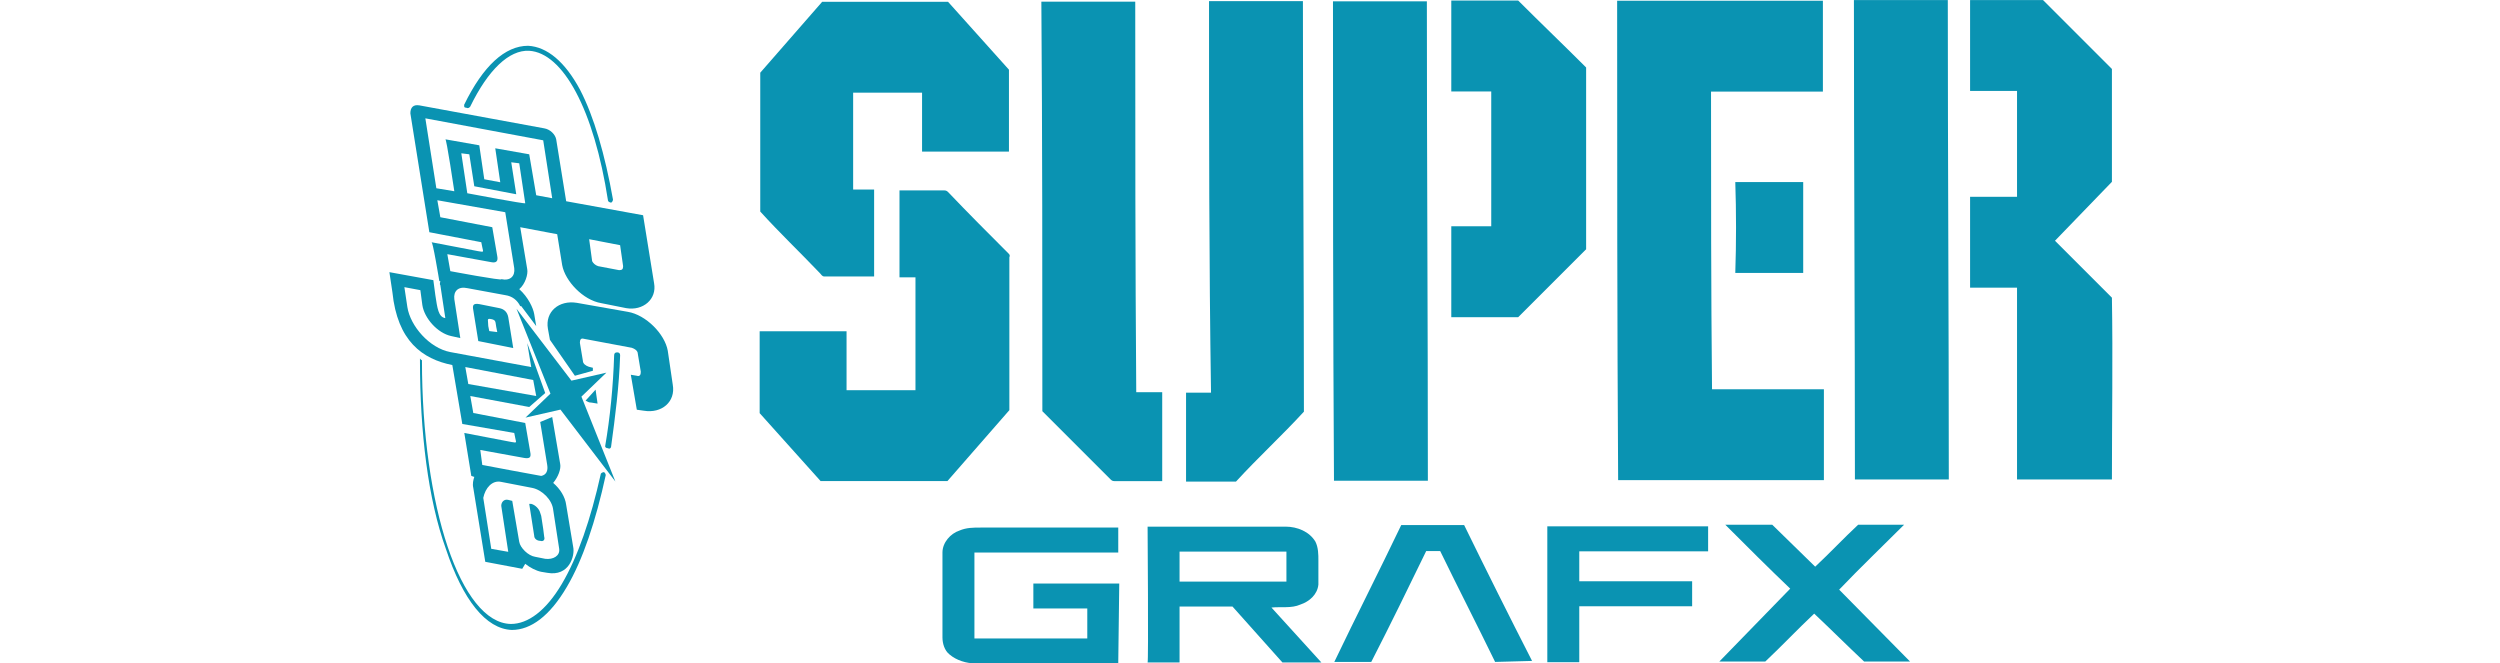
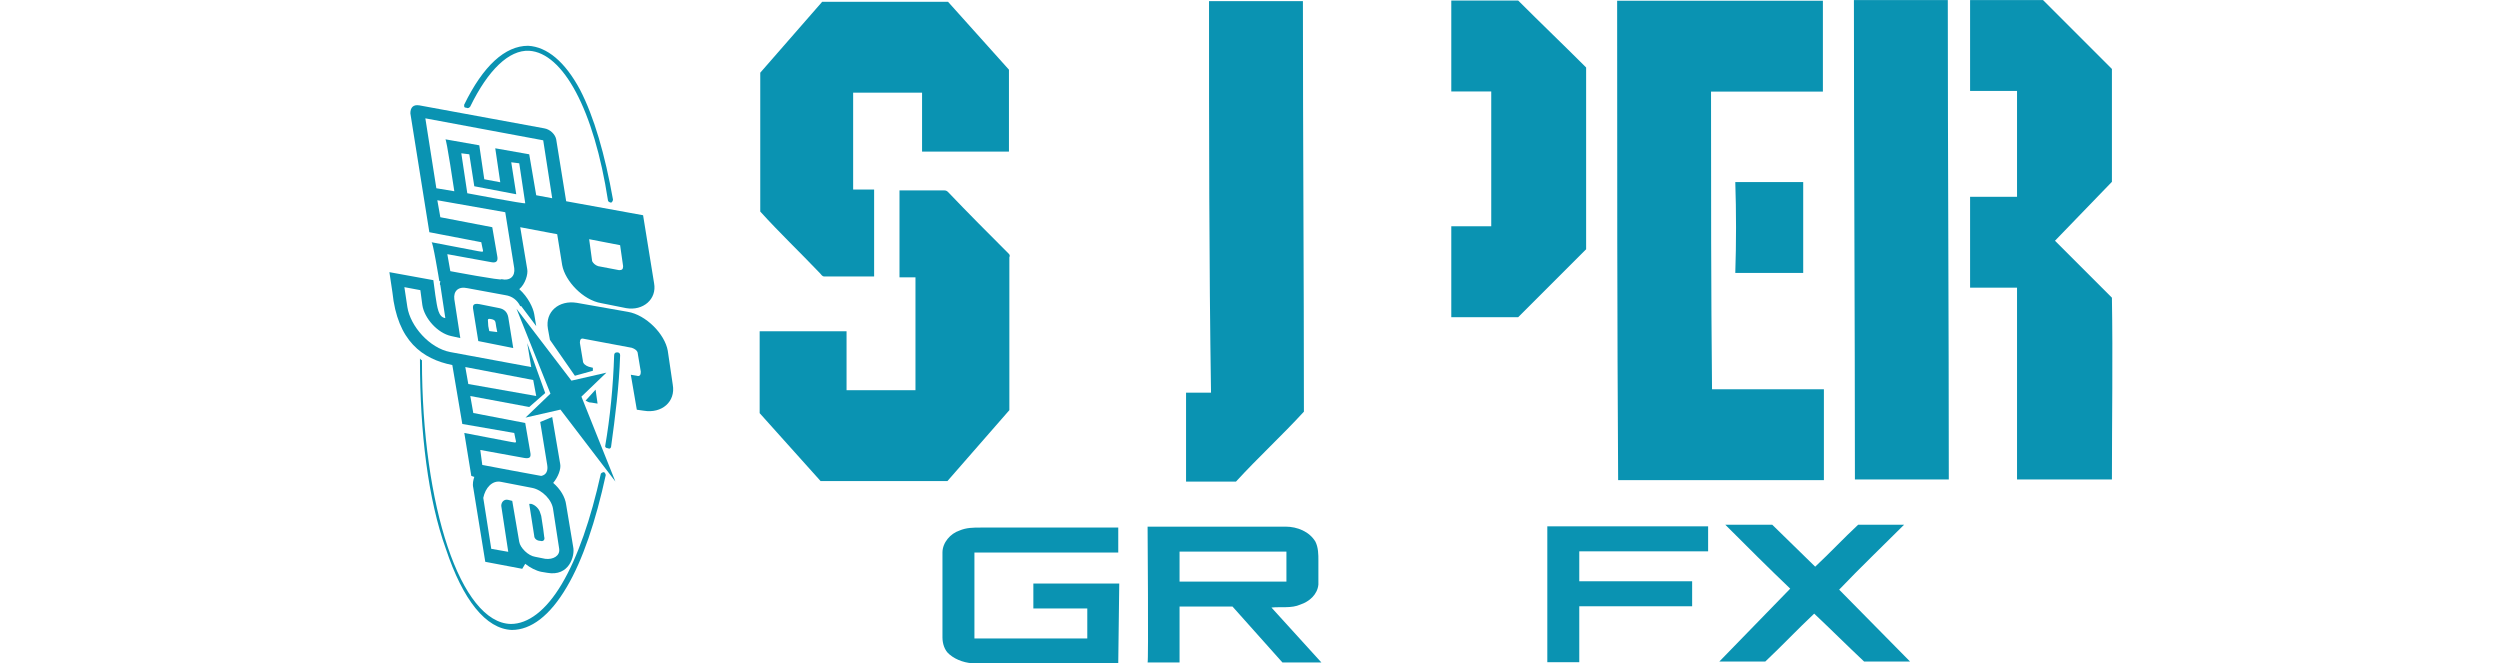
<svg xmlns="http://www.w3.org/2000/svg" version="1.1" baseProfile="tiny" id="svg2" x="0px" y="0px" viewBox="-101.7 363.6 250.3 66.4" xml:space="preserve">
  <rect x="-362.7" y="727.2" fill="none" width="172.5" height="66.4" />
  <g id="g14">
    <g id="g20" transform="translate(44.717,52.979)">
      <path id="path22" fill="#0A93B2" d="M-51.5,310.8l6.1,6.8c0,2.7,0,5.5,0,8.2c-2.9,0-5.8,0-8.7,0c0-2,0-3.9,0-5.9    c-2.3,0-4.6,0-6.9,0c0,3.2,0,6.5,0,9.7c0.7,0,1.4,0,2.1,0c0,2.9,0,5.8,0,8.7c-1.7,0-3.3,0-5,0c-0.2,0-0.3-0.2-0.4-0.3    c-2-2.1-4.1-4.1-6-6.2c0-4.6,0-9.3,0-13.9l6.2-7.1L-51.5,310.8z" />
    </g>
    <g id="g24" transform="translate(52.261,20.169)">
-       <path id="path26" fill="#0A93B2" d="M-49.6,384.6c0-13.7,0-27.4-0.1-41c3.1,0,6.2,0,9.4,0c0,13,0,26.1,0.1,39.1c0.9,0,1.7,0,2.6,0    c0,3,0,5.9,0,8.9c-1.6,0-3.2,0-4.8,0c-0.2,0-0.3-0.1-0.4-0.2L-49.6,384.6z" />
-     </g>
+       </g>
    <g id="g28" transform="translate(65.648,53.015)">
      <path id="path30" fill="#0A93B2" d="M-46.3,310.7c3.1,0,6.2,0,9.4,0c0,13.7,0.1,27.4,0.1,41.1c-2.2,2.4-4.6,4.6-6.8,7    c-1.7,0-3.3,0-5,0c0-3,0-5.9,0-8.9c0.8,0,1.6,0,2.5,0C-46.3,336.8-46.3,323.8-46.3,310.7" />
    </g>
    <g id="g32" transform="translate(75.558,53.032)">
-       <path id="path34" fill="#0A93B2" d="M-43.8,310.7c3.1,0,6.2,0,9.4,0c0,16,0.1,32,0.1,48c-3.1,0-6.2,0-9.4,0    C-43.8,342.7-43.8,326.7-43.8,310.7" />
-     </g>
+       </g>
    <g id="g36" transform="translate(90.403,53.056)">
      <path id="path38" fill="#0A93B2" d="M-40.1,310.6c2.3,2.3,4.6,4.5,6.8,6.7v18.2c-2.3,2.3-4.5,4.5-6.8,6.8c-2.2,0-4.5,0-6.7,0    c0-3,0-6.1,0-9.1c1.4,0,2.7,0,4,0c0-4.5,0-9,0-13.5c-1.4,0-2.7,0-4,0c0-3,0-6.1,0-9.1H-40.1z" />
    </g>
    <g id="g40" transform="translate(98.308,53.071)">
      <path id="path42" fill="#0A93B2" d="M-38.1,310.6c6.9,0,13.7,0,20.6,0c0,3,0,6.1,0,9.1c-3.7,0-7.5,0-11.2,0c0,9.9,0,19.9,0.1,29.8    c3.8,0,7.5,0,11.2,0c0,3,0,6.1,0,9.1c-6.9,0-13.7,0-20.6,0C-38.1,342.6-38.1,326.6-38.1,310.6" />
    </g>
    <g id="g44" transform="translate(117.314,53.104)">
      <path id="path46" fill="#0A93B2" d="M-33.4,310.5c3.1,0,6.2,0,9.4,0c0,16,0.1,32,0.1,48c-3.1,0-6.2,0-9.4,0    C-33.3,342.5-33.4,326.5-33.4,310.5" />
    </g>
    <g id="g48" transform="translate(133.445,33.804)">
      <path id="path50" fill="#0A93B2" d="M-29.4,353.9c1.9,1.9,3.8,3.8,5.7,5.7c0.1,6.1,0,12.1,0,18.2c-3.2,0-6.3,0-9.5,0    c0-6.4,0-12.8,0-19.2c-1.6,0-3.1,0-4.7,0c0-3,0-6.1,0-9.1c1.6,0,3.1,0,4.7,0c0-3.5,0-7.1,0-10.6c-1.6,0-3.1,0-4.7,0    c0-3,0-6.1,0-9.1h7.3l6.9,6.9c0,3.8,0,7.5,0,11.3L-29.4,353.9z" />
    </g>
    <g id="g52" transform="translate(107.837,38.528)">
      <path id="path54" fill="#0A93B2" d="M-35.8,343.3c2.3,0,4.6,0,6.8,0c0,3,0,6.1,0,9.1c-2.3,0-4.5,0-6.8,0    C-35.7,349.4-35.7,346.3-35.8,343.3" />
    </g>
    <g id="g56" transform="translate(44.657,14.564)">
      <path id="path58" fill="#0A93B2" d="M-51.5,397.2h-12.7l-6.1-6.8c0-2.7,0-5.5,0-8.2c2.9,0,5.8,0,8.7,0c0,2,0,3.9,0,5.9    c2.3,0,4.6,0,6.9,0v-11.3c-0.5,0-1,0-1.6,0c0-2.9,0-5.8,0-8.7c1.5,0,3,0,4.5,0c0.2,0,0.3,0.1,0.4,0.2c2,2.1,4,4.1,6,6.1    c0.1,0.1,0.2,0.2,0.1,0.4c0,5.1,0,10.2,0,15.3L-51.5,397.2z" />
    </g>
    <g id="g60" transform="translate(58.359,0.02)">
      <path id="path62" fill="#0A93B2" d="M-48.1,430c-4.8,0-9.5,0-14.3,0c-0.9,0-1.9-0.3-2.6-0.9c-0.5-0.4-0.7-1.1-0.7-1.7    c0-2.8,0-5.7,0-8.5c0-1,0.8-1.9,1.7-2.2c0.7-0.3,1.4-0.3,2.1-0.3c4.6,0,9.2,0,13.8,0c0,0.8,0,1.7,0,2.5c-4.8,0-9.6,0-14.4,0    c0,2.9,0,5.7,0,8.6c3.8,0,7.5,0,11.3,0c0-1,0-2,0-3c-1.8,0-3.6,0-5.4,0c0-0.8,0-1.7,0-2.5c2.9,0,5.7,0,8.6,0L-48.1,430z" />
    </g>
    <g id="g64" transform="translate(63.297,8.927)">
      <path id="path66" fill="#0A93B2" d="M-46.9,409.9c0,1,0,2,0,3c3.6,0,7.2,0,10.7,0c0-1,0-2,0-3C-39.7,409.9-43.3,409.9-46.9,409.9     M-50.1,407.4c4.6,0,9.2,0,13.8,0c1.2,0,2.4,0.5,3,1.5c0.3,0.6,0.3,1.3,0.3,1.9c0,0.8,0,1.6,0,2.4c-0.1,1-0.9,1.7-1.8,2    c-0.9,0.4-1.9,0.2-2.9,0.3l5,5.5h-3.9c-1.7-1.9-3.3-3.7-5-5.6h-5.3v5.6h-3.2C-50,421-50.1,407.4-50.1,407.4z" />
    </g>
    <g id="g68" transform="translate(88.591,0.072)">
-       <path id="path70" fill="#0A93B2" d="M-40.6,429.8c-1.8-3.7-3.7-7.4-5.5-11.1h-1.4c-1.8,3.7-3.6,7.4-5.5,11.1h-3.7    c2.2-4.6,4.5-9.1,6.7-13.7h6.3c2.2,4.5,4.5,9.1,6.8,13.6L-40.6,429.8z" />
-     </g>
+       </g>
    <g id="g72" transform="translate(92.717,10.999)">
      <path id="path74" fill="#0A93B2" d="M-39.5,405.3c5.4,0,10.7,0,16.1,0c0,0.8,0,1.7,0,2.5c-4.3,0-8.6,0-12.9,0c0,1,0,2,0,3    c3.8,0,7.5,0,11.3,0c0,0.8,0,1.7,0,2.5c-3.8,0-7.5,0-11.3,0c0,1.9,0,3.7,0,5.6c-1.1,0-2.1,0-3.2,0    C-39.5,414.4-39.5,409.8-39.5,405.3" />
    </g>
    <g id="g76" transform="translate(121.837,0.136)">
      <path id="path78" fill="#0A93B2" d="M-32.3,429.7h-4.6c-1.7-1.6-3.3-3.2-5-4.8c-1.7,1.6-3.3,3.3-4.9,4.8h-4.6l7.1-7.3    c-2.2-2.1-4.3-4.2-6.5-6.4h4.7l4.3,4.2c1.5-1.4,2.8-2.8,4.3-4.2h4.6c-2.2,2.2-4.4,4.3-6.5,6.5L-32.3,429.7z" />
    </g>
    <g id="g80" transform="translate(5.973,44.684)">
      <path id="path82" fill="#0A93B2" d="M-61.2,329.5v-0.1c1.9-3.9,4.1-5.9,6.4-5.9c1.9,0.1,3.7,1.6,5.2,4.4c1.4,2.7,2.5,6.5,3.3,11    c0,0.1-0.1,0.3-0.2,0.3c-0.1,0-0.3-0.1-0.3-0.2c-1.4-9.1-4.5-14.8-7.9-15c-2-0.1-4.1,1.9-5.9,5.6c-0.1,0.1-0.2,0.2-0.4,0.1    C-61.2,329.7-61.2,329.6-61.2,329.5" />
    </g>
    <g id="g84" transform="translate(17.288,17.378)">
      <path id="path86" fill="#0A93B2" d="M-58.4,390.9L-58.4,390.9c0.5-2.9,0.8-6,0.9-9.1c0-0.2,0.1-0.3,0.3-0.3s0.3,0.1,0.3,0.3    c-0.1,3.1-0.5,6.2-0.9,9.1c0,0.2-0.2,0.3-0.3,0.2C-58.3,391.1-58.4,391-58.4,390.9" />
    </g>
    <g id="g88" transform="translate(2.447,24.271)">
      <path id="path90" fill="#0A93B2" d="M-62.1,375.4c0-0.1,0-0.2,0-0.2c0-0.1,0-0.3,0-0.3s0,0.1,0,0.3l0,0c0,0.1,0.2,0.2,0.2,0.2    c0,14.7,3.9,26.3,8.9,26.4c1.7,0,3.5-1.3,5.1-4s2.9-6.5,3.9-11c0-0.1,0.2-0.2,0.3-0.2s0.2,0.2,0.2,0.3c-1,4.6-2.3,8.5-3.9,11.2    c-1.7,2.9-3.6,4.3-5.5,4.3c-2.6-0.1-4.9-3-6.6-8.1C-61.3,389.3-62.1,382.6-62.1,375.4" />
    </g>
    <g id="g92" transform="translate(13.712,20.31)">
      <path id="path94" fill="#0A93B2" d="M-59.3,384.3l5.5,7.2l-3.4-8.5l2.5-2.4l-3.5,0.8l-5.5-7.2l3.4,8.5l-2.5,2.4L-59.3,384.3z" />
    </g>
    <g id="g96" transform="translate(15.986,33.948)">
      <path id="path98" fill="#0A93B2" d="M-58.7,353.6l3.1,0.6l0.3,2.1c0,0.3-0.1,0.4-0.4,0.4l-2.1-0.4c-0.3-0.1-0.5-0.3-0.6-0.5    L-58.7,353.6z M-67.5,377.9l3.1,0.6c1,0.2,2,1.2,2.1,2.2l0.6,3.9c0.1,0.7-0.6,1.1-1.4,1l-1-0.2c-0.7-0.1-1.5-0.9-1.6-1.5l-0.7-4.1    l-0.4-0.1c-0.4-0.1-0.7,0.2-0.7,0.6l0.7,4.6l-1.7-0.3l-0.8-5.1C-69.1,378.5-68.4,377.7-67.5,377.9 M-64.3,367.7l0.3,1.6l-6.8-1.2    l-0.3-1.7L-64.3,367.7L-64.3,367.7z M-72.6,356.8l-0.3-1.7l4.4,0.8c0.5,0.1,0.7-0.1,0.6-0.6l-0.5-2.9l-5.2-1l-0.3-1.7l6.8,1.2l0,0    l0.9,5.6c0.1,0.8-0.4,1.3-1.3,1.1C-67.3,357.8-72.6,356.8-72.6,356.8z M-72.2,348.8l-1.8-0.3l-1.1-7l11.8,2.2l0.9,5.8l-1.6-0.3    l-0.7-4.1l-3.4-0.6l0.5,3.4l-1.6-0.3l-0.5-3.4l-3.4-0.6C-73,343.4-72.2,348.8-72.2,348.8z M-70.9,349l-0.6-4l0.8,0.1l0.5,3.2    l4.2,0.8l-0.5-3.2l0.8,0.1l0.6,4C-65.1,350.1-70.9,349-70.9,349z M-73.7,357.8h0.1c0,0.1-0.1,0.3,0,0.4l0.5,3.3    c-0.7-0.1-0.8-1-1-2.3l-0.2-1.5l-4.4-0.8l0.3,2c0.5,4.9,3,6.7,6,7.3l1,5.9l5.2,0.9l0.1,0.5c0.1,0.5,0.2,0.5-0.4,0.4l-4.7-0.9    l0.7,4.3l0.3,0.1c-0.1,0.3-0.2,0.7-0.1,1.1l1.2,7.4l3.7,0.7l0.3-0.5c0.5,0.4,1.1,0.7,1.6,0.8l0.6,0.1c2.2,0.4,2.8-1.7,2.6-2.6    l-0.7-4.2c-0.1-0.8-0.6-1.6-1.3-2.2c0.5-0.6,0.8-1.4,0.7-1.9l-0.8-4.7l-1.2,0.5l0.7,4.3c0.1,0.6-0.1,1-0.6,1.1    c-0.1,0-5.9-1.1-5.9-1.1l-0.2-1.5l4.4,0.8c0.6,0.1,0.7-0.1,0.6-0.6l-0.5-2.9l-5.2-1l-0.3-1.7l5.9,1.1l1.6-1.4l-1.8-5l0.4,2.4l0,0    l-8.1-1.5c-2.1-0.4-4-2.6-4.3-4.5l-0.3-2l1.6,0.3l0.2,1.5c0.2,1.3,1.5,2.8,2.9,3.1l0.9,0.2l-0.6-3.9c-0.1-0.8,0.4-1.3,1.3-1.1    l3.8,0.7c0.7,0.1,1.2,0.5,1.5,1.1h0.1l1.5,2l-0.2-1.2c-0.1-0.6-0.6-1.7-1.5-2.5c0.6-0.5,0.9-1.5,0.8-2l-0.7-4.2l3.7,0.7l0.5,3.1    c0.3,1.6,2.1,3.5,3.9,3.8l2.5,0.5c1.7,0.3,3.1-0.9,2.8-2.5l-1.1-6.8l-7.7-1.4l-1-6.2c-0.1-0.5-0.6-1-1.2-1.1l-12.5-2.3    c-0.6-0.1-0.9,0.2-0.9,0.8l1.9,11.9l5.2,1l0.1,0.5c0.1,0.5,0.2,0.5-0.4,0.4l-4.7-0.9C-74.4,353.5-73.7,357.8-73.7,357.8z     M-64.5,380.1h-0.2l0.5,3.2c0,0.3,0.3,0.5,0.6,0.5c0.3,0.1,0.5-0.1,0.4-0.4l-0.1-0.8l-0.2-1.3l-0.1-0.3    C-63.7,380.6-64.1,380.2-64.5,380.1 M-67.7,360.5l-2-0.4c-0.6-0.1-0.7,0.1-0.6,0.6l0.5,3.1l3.5,0.7l-0.5-3.1    C-66.9,360.9-67.2,360.6-67.7,360.5 M-68.5,361.6c0.5,0.1,0.4,0.3,0.5,0.8l0.1,0.5l-0.8-0.1l-0.1-0.5    C-68.8,361.7-69,361.5-68.5,361.6" />
    </g>
    <g id="g100" transform="translate(14.858,23.021)">
      <path id="path102" fill="#0A93B2" d="M-59,378.2l1.8-0.5v-0.3l-0.4-0.1c-0.3-0.1-0.6-0.3-0.6-0.6l-0.3-1.8c0-0.3,0.1-0.5,0.4-0.4    l4.8,0.9c0.3,0.1,0.6,0.3,0.6,0.6l0.3,1.8c0,0.3-0.1,0.5-0.4,0.4l-0.6-0.1l0.6,3.5l0.7,0.1c1.8,0.3,3.2-0.9,2.9-2.6l-0.5-3.4    c-0.3-1.7-2.2-3.6-4-3.9l-5.1-0.9c-1.8-0.3-3.2,0.9-2.9,2.6l0.2,1.1L-59,378.2z" />
    </g>
    <g id="g104" transform="translate(15.729,21.01)">
      <path id="path106" fill="#0A93B2" d="M-58.8,382.7c0.2,0.1,0.3,0.2,0.6,0.2l0.6,0.1l-0.2-1.4L-58.8,382.7z" />
    </g>
  </g>
</svg>